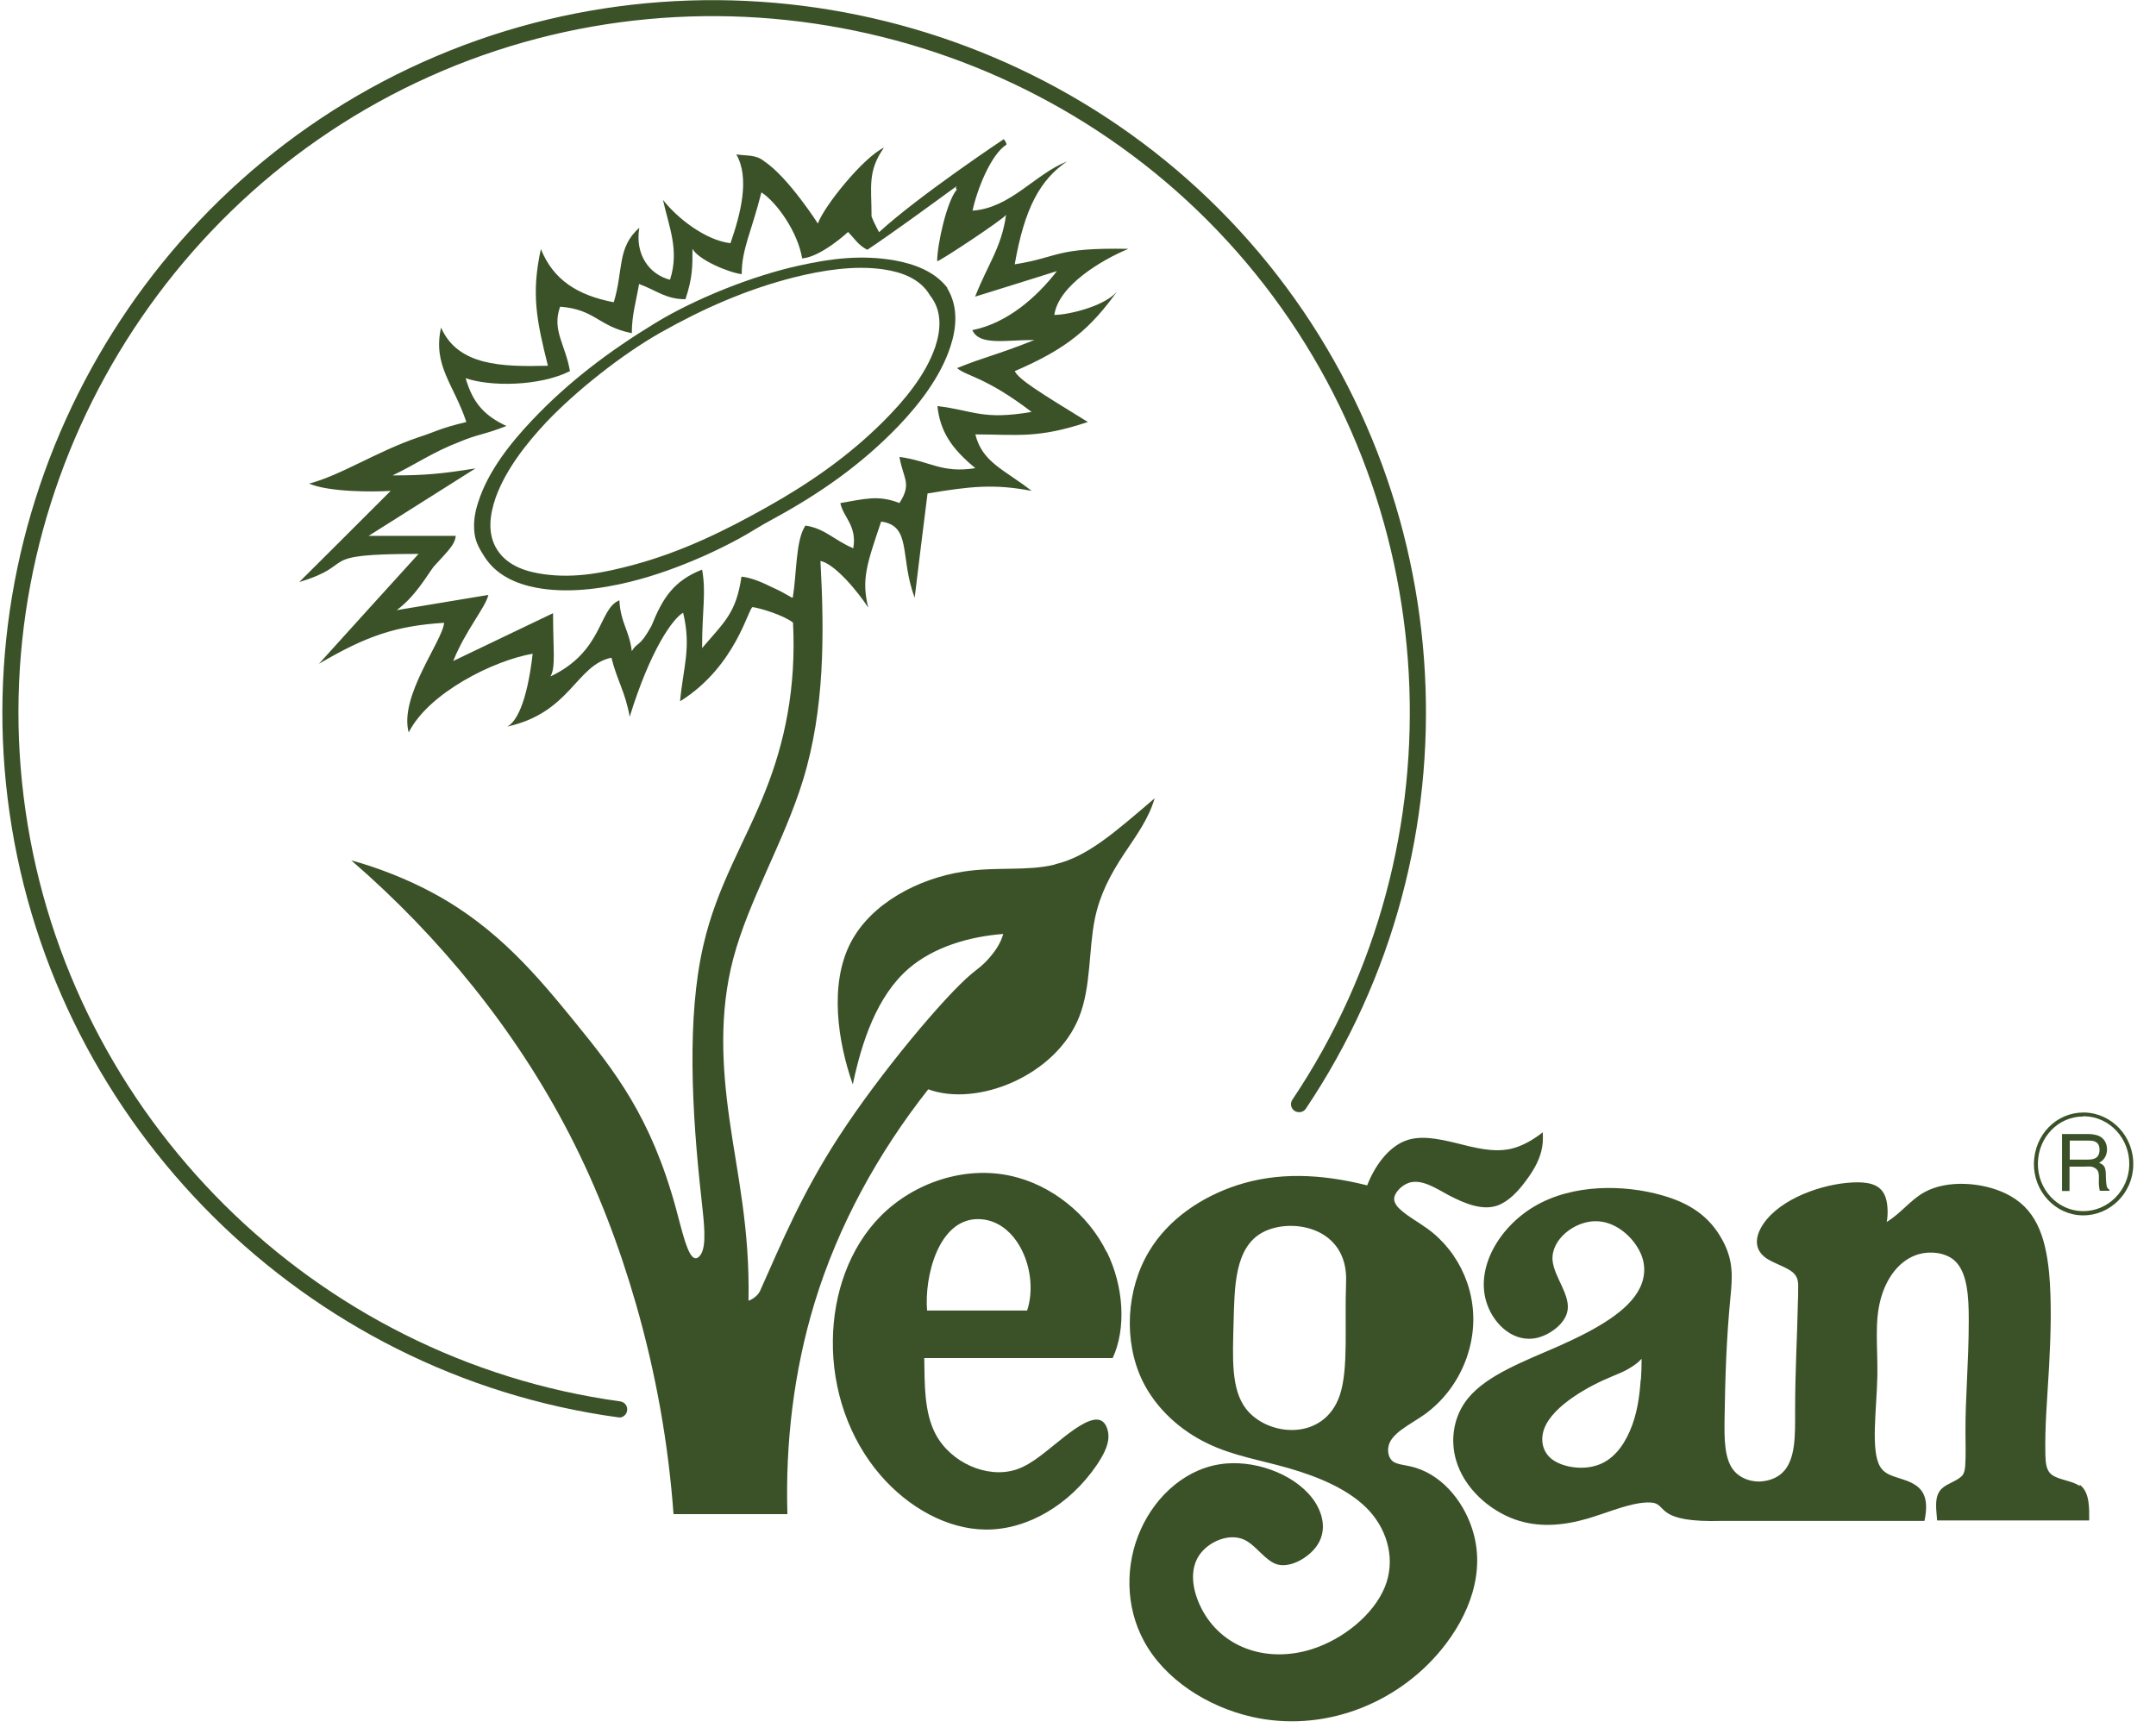
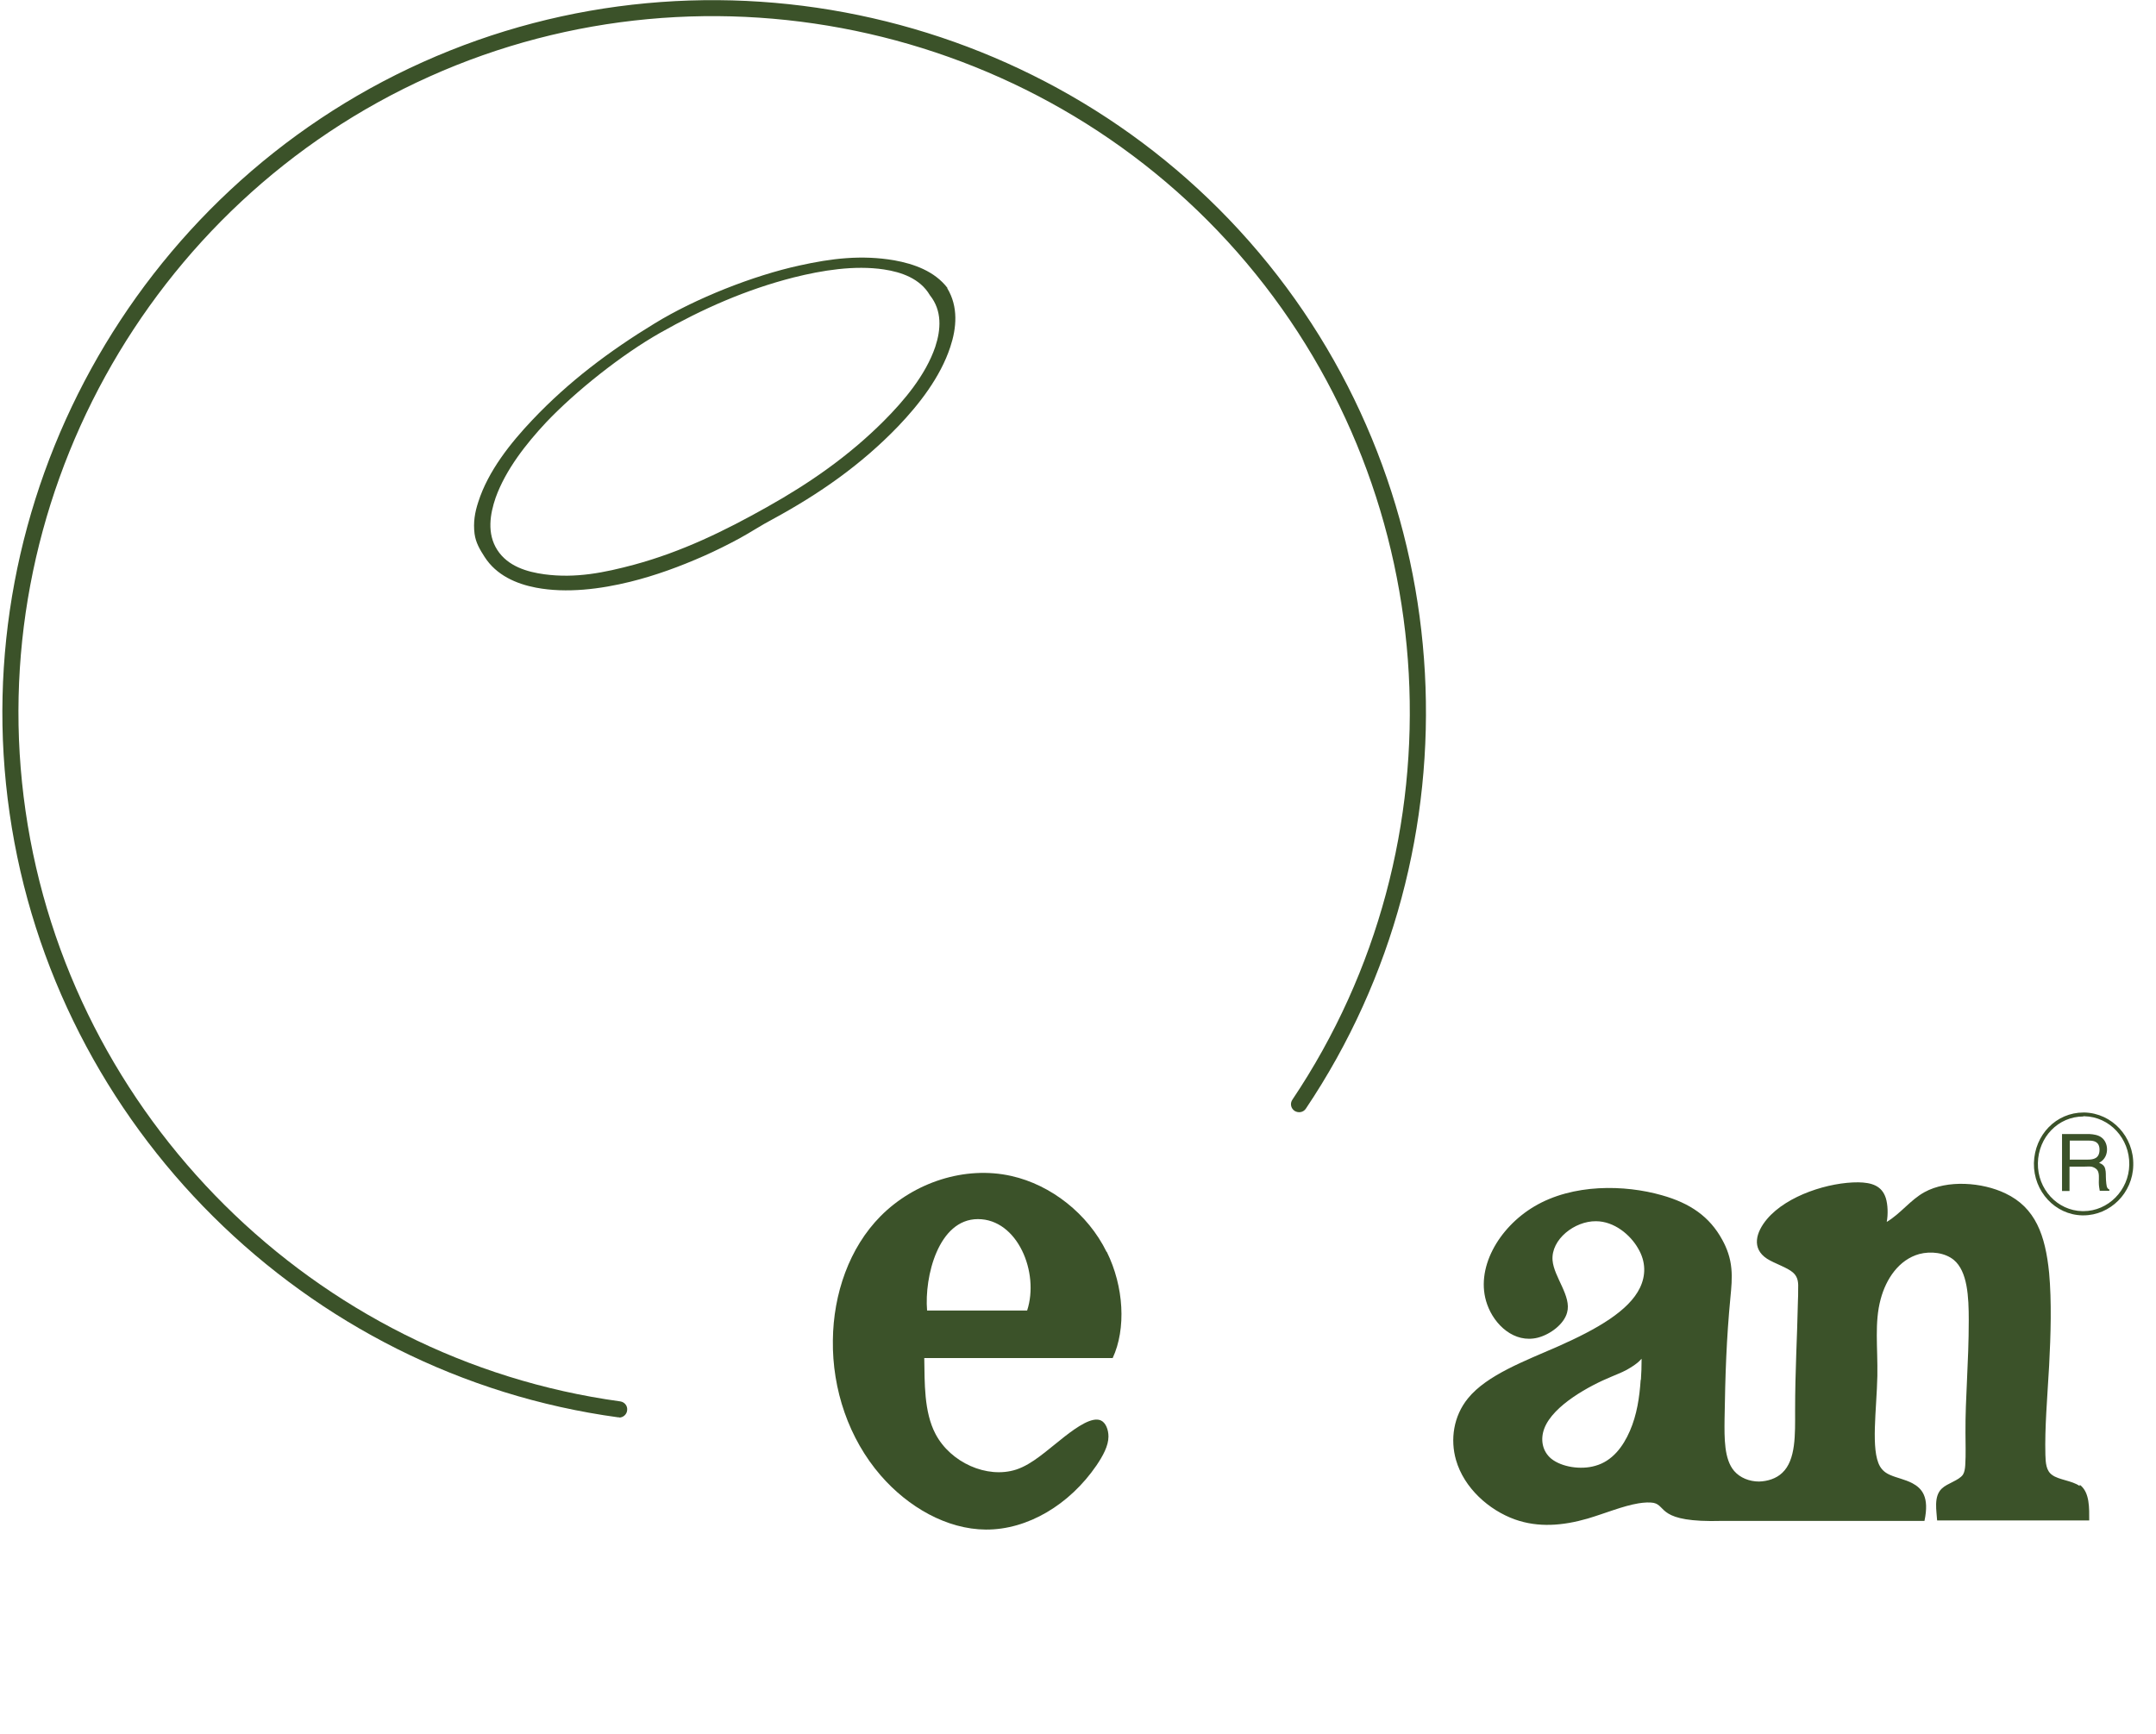
<svg xmlns="http://www.w3.org/2000/svg" width="92" height="74" viewBox="0 0 92 74" fill="none">
  <path d="M89.95 50.73C89.9 50.68 89.89 50.6 89.88 50.52C89.87 50.41 89.86 50.32 89.86 50.21C89.86 50.07 89.86 49.92 89.8 49.8C89.76 49.73 89.69 49.67 89.57 49.63C89.61 49.61 89.66 49.57 89.7 49.54C89.85 49.41 89.91 49.23 89.91 49.05C89.91 48.86 89.83 48.66 89.68 48.55C89.54 48.44 89.34 48.41 89.17 48.4H87.99V50.83H88.31V49.79H88.94C89.04 49.79 89.14 49.78 89.24 49.79C89.34 49.81 89.43 49.86 89.49 49.93C89.59 50.06 89.56 50.28 89.56 50.46C89.56 50.6 89.58 50.71 89.6 50.82H90.01V50.77C90.01 50.77 89.97 50.74 89.95 50.73ZM89.09 49.49H88.32V48.68H89.14C89.31 48.68 89.59 48.7 89.59 49.07C89.59 49.44 89.33 49.49 89.1 49.49" fill="#3B5229" />
  <path d="M88.9 51.87H88.86C87.7 51.85 86.77 50.85 86.79 49.64C86.82 48.43 87.74 47.48 88.91 47.48H88.95C90.12 47.51 91.06 48.51 91.03 49.73C91.01 50.91 90.05 51.87 88.9 51.87ZM88.9 47.65C87.83 47.65 86.98 48.53 86.96 49.64C86.94 50.75 87.79 51.67 88.86 51.69H88.9C89.96 51.69 90.84 50.8 90.86 49.71C90.88 48.59 90.02 47.66 88.94 47.64H88.9V47.65Z" fill="#3B5229" />
  <path d="M88.74 63.42C88.42 63.19 87.85 63.16 87.57 62.95C87.31 62.77 87.29 62.43 87.28 62.09C87.25 60.93 87.36 59.69 87.44 58.28C87.51 56.98 87.55 55.53 87.44 54.33C87.28 52.72 86.86 51.54 85.57 50.93C84.59 50.46 83.1 50.34 82.12 50.88C81.52 51.21 81.11 51.79 80.51 52.15C80.57 51.84 80.56 51.42 80.47 51.13C80.3 50.6 79.86 50.47 79.3 50.46C78.06 50.45 76.26 51.01 75.4 52.03C74.93 52.59 74.73 53.28 75.4 53.72C75.73 53.93 76.26 54.09 76.51 54.31C76.74 54.51 76.74 54.77 76.73 55.04C76.73 55.2 76.73 55.37 76.72 55.54C76.69 57.06 76.6 58.48 76.6 60.21C76.6 61.21 76.64 62.31 76.05 62.86C75.8 63.1 75.43 63.22 75.06 63.23C74.65 63.23 74.25 63.07 74 62.78C73.57 62.28 73.58 61.38 73.59 60.55C73.62 58.66 73.67 57.14 73.84 55.37C73.88 54.96 73.92 54.54 73.88 54.14C73.84 53.68 73.69 53.27 73.49 52.91C72.95 51.92 72.12 51.35 70.91 51.01C69.33 50.56 67.12 50.51 65.47 51.49C63.95 52.39 62.92 54.16 63.46 55.67C63.77 56.55 64.62 57.34 65.62 57.09C66.16 56.95 66.74 56.51 66.87 56.02C67.07 55.32 66.31 54.51 66.25 53.79C66.18 52.89 67.2 52.11 68.1 52.12C68.88 52.12 69.57 52.7 69.9 53.28C70.24 53.85 70.23 54.44 69.98 54.96C69.51 55.94 68.16 56.72 66.49 57.46C65.08 58.08 63.45 58.68 62.64 59.68C62.02 60.44 61.88 61.44 62.13 62.31C62.47 63.5 63.53 64.45 64.65 64.85C65.64 65.2 66.68 65.12 67.75 64.81C68.49 64.59 69.25 64.27 69.92 64.16C70.17 64.12 70.4 64.11 70.56 64.14C71.13 64.26 70.71 64.99 73.48 64.91H82.12C82.34 63.88 82.01 63.52 81.6 63.3C81.29 63.14 80.93 63.07 80.68 62.96C80.46 62.87 80.32 62.75 80.22 62.58C79.82 61.88 80.08 60.17 80.11 58.72C80.13 57.49 79.98 56.45 80.25 55.45C80.48 54.58 81.03 53.76 81.9 53.52C82.39 53.39 82.99 53.46 83.37 53.77C83.96 54.26 84.01 55.35 84.01 56.34C84.01 58.18 83.86 59.65 83.87 61.14C83.87 61.6 83.89 62.07 83.86 62.54C83.85 62.68 83.83 62.83 83.76 62.94C83.58 63.19 83.1 63.3 82.86 63.53C82.5 63.87 82.64 64.49 82.66 64.89H89.15C89.15 64.38 89.18 63.69 88.75 63.37M70.01 58.89C69.96 59.64 69.85 60.38 69.55 61.07C69.26 61.74 68.8 62.36 68.07 62.56C67.45 62.74 66.64 62.61 66.2 62.26C65.81 61.94 65.72 61.43 65.9 60.96C66.28 59.97 67.85 59.13 68.75 58.76C68.97 58.66 69.16 58.6 69.42 58.46C69.61 58.35 69.85 58.21 70.01 58.03C70.01 58.03 70.03 58.01 70.05 57.99C70.05 58.32 70.04 58.61 70.02 58.89" fill="#3B5229" />
-   <path d="M65.85 48.31C65.45 48.63 64.96 48.92 64.47 49.03C63.71 49.2 62.91 48.98 62.08 48.77C61.35 48.6 60.6 48.44 59.96 48.69C59.21 48.98 58.64 49.81 58.34 50.59C56.35 50.09 54.51 50.02 52.77 50.59C51.28 51.08 49.85 52.03 49.03 53.41C48.06 55.03 47.93 57.23 48.75 58.93C49.33 60.12 50.38 61.06 51.54 61.61C52.61 62.13 53.77 62.31 54.99 62.66C56.27 63.03 57.61 63.58 58.44 64.49C59.24 65.38 59.55 66.62 59.09 67.74C58.61 68.91 57.31 69.97 55.96 70.39C54.14 70.96 52.25 70.39 51.34 68.78C50.93 68.05 50.72 67.13 51.13 66.44C51.51 65.81 52.44 65.4 53.11 65.72C53.62 65.97 53.99 66.62 54.51 66.77C55.07 66.92 55.82 66.49 56.18 65.99C56.6 65.4 56.49 64.71 56.13 64.13C55.42 63.01 53.75 62.34 52.32 62.46C50.67 62.6 49.35 63.8 48.69 65.25C47.99 66.78 48.03 68.59 48.81 70.03C49.69 71.67 51.52 72.84 53.41 73.27C56.42 73.96 59.57 72.76 61.5 70.41C62.69 68.96 63.43 67.07 62.81 65.22C62.42 64.03 61.47 62.86 60.17 62.58C59.91 62.52 59.63 62.5 59.45 62.38C59.27 62.25 59.21 62 59.24 61.78C59.32 61.17 60.16 60.82 60.84 60.33C61.96 59.5 62.62 58.27 62.81 57.05C63.1 55.21 62.29 53.43 60.9 52.43C60.54 52.17 60.15 51.96 59.82 51.68C59.65 51.54 59.5 51.37 59.49 51.18C59.49 50.91 59.8 50.59 60.12 50.48C60.66 50.31 61.23 50.69 61.8 51C62.54 51.39 63.27 51.67 63.9 51.45C64.37 51.28 64.78 50.85 65.13 50.37C65.42 49.98 65.66 49.57 65.77 49.13C65.84 48.86 65.85 48.58 65.83 48.31M57.44 54.71C57.37 56.59 57.55 58.42 57.17 59.55C56.5 61.52 54.11 61.32 53.18 60.14C52.52 59.3 52.6 57.95 52.64 56.43C52.68 54.92 52.68 53.23 53.89 52.59C55.1 51.95 57.53 52.36 57.44 54.71Z" fill="#3B5229" />
  <path d="M47.22 53.43C46.42 51.8 44.85 50.57 43.16 50.19C41.17 49.74 39 50.47 37.58 51.9C36.24 53.25 35.56 55.22 35.54 57.2C35.51 59.3 36.22 61.4 37.58 62.97C38.75 64.32 40.4 65.27 42.07 65.28C43.85 65.29 45.64 64.22 46.79 62.54C47.06 62.14 47.3 61.71 47.3 61.31C47.3 61.01 47.18 60.71 46.97 60.62C46.6 60.46 45.97 60.89 45.43 61.31C44.66 61.91 44.06 62.49 43.36 62.72C42.12 63.12 40.56 62.42 39.92 61.2C39.42 60.25 39.46 59 39.44 57.96H47.48C48.06 56.71 47.96 54.91 47.23 53.43M43.83 55.93H39.56C39.44 54.49 40.04 52.03 41.73 52.03C43.42 52.03 44.36 54.31 43.83 55.93Z" fill="#3B5229" />
-   <path d="M45 36.9C43.83 37.19 42.5 36.98 41.1 37.2C39.2 37.49 37.16 38.55 36.29 40.25C35.38 42.02 35.75 44.47 36.39 46.28C36.77 44.48 37.41 42.52 38.77 41.34C39.85 40.41 41.37 39.97 42.81 39.86C42.69 40.3 42.41 40.66 42.2 40.9C41.89 41.25 41.72 41.34 41.46 41.56C40.35 42.48 37.57 45.77 35.77 48.55C34.2 50.98 33.36 53.02 32.47 55.01C32.43 55.11 32.38 55.21 32.27 55.31C32.17 55.4 32.04 55.49 31.94 55.51C32 52.42 31.46 50.14 31.13 47.79C30.81 45.54 30.68 43.23 31.29 40.91C31.95 38.41 33.46 35.92 34.27 33.28C35.19 30.27 35.18 27.06 35.01 23.94C35.62 24.07 36.57 25.2 37.05 25.93C36.75 24.73 36.99 24.07 37.6 22.26C38.92 22.44 38.38 23.77 39.03 25.51C39.21 24.03 39.39 22.55 39.58 21.06C41.39 20.76 42.4 20.64 44.02 20.95C42.88 20.05 41.92 19.75 41.62 18.54C43.42 18.54 44.27 18.73 46.42 18.01C44.27 16.69 43.49 16.2 43.3 15.84C45.53 14.88 46.54 14.03 47.73 12.35C47.31 13.02 45.64 13.44 44.99 13.44C45.17 12.18 47.02 11.09 48.15 10.62C44.99 10.56 45.22 10.98 43.3 11.28C43.72 8.88 44.38 7.68 45.53 6.89C44.15 7.44 43.12 8.88 41.5 8.99C41.69 8.1 42.28 6.59 42.95 6.17C42.95 6.11 42.89 6 42.83 5.94C42.83 5.94 39.21 8.35 37.51 9.91C37.38 9.66 37.15 9.22 37.19 9.18C37.19 7.98 37.01 7.31 37.72 6.3C36.83 6.72 35.15 8.82 34.9 9.54C34.9 9.54 33.64 7.57 32.62 6.89C32.26 6.59 31.89 6.66 31.42 6.59C32.01 7.61 31.59 9.17 31.17 10.38C30.09 10.25 28.89 9.3 28.29 8.53C28.54 9.67 29 10.68 28.59 11.94C27.7 11.71 27.09 10.86 27.28 9.72C26.32 10.57 26.61 11.52 26.19 12.9C24.63 12.6 23.61 11.94 23.08 10.63C22.66 12.55 22.9 13.68 23.38 15.61C21.4 15.66 19.54 15.61 18.82 13.98C18.46 15.61 19.36 16.39 19.9 18.01C18.7 18.3 18.59 18.43 17.86 18.66C16.07 19.27 14.56 20.28 13.19 20.64C14.03 21 15.89 21 16.67 20.95C15.37 22.25 14.07 23.55 12.77 24.84C15.34 24.07 13.3 23.64 17.86 23.64C16.44 25.2 15.03 26.76 13.61 28.33C15.65 27.13 16.91 26.71 18.95 26.58C18.89 27.36 17.02 29.71 17.44 31.26C18.28 29.58 21.05 28.19 22.73 27.9C22.48 30.07 22 30.84 21.64 31.01C24.35 30.42 24.58 28.38 26.09 28.07C26.33 29.04 26.68 29.52 26.87 30.59C27.76 27.71 28.72 26.39 29.15 26.15C29.51 27.65 29.15 28.48 29.02 29.93C31.42 28.44 31.95 25.88 32.12 25.91C32.45 25.96 33.4 26.24 33.84 26.57C33.98 29.38 33.48 31.69 32.67 33.73C31.81 35.92 30.59 37.8 30.01 40.36C29.31 43.4 29.51 47.38 29.93 51.15C30.04 52.17 30.17 53.17 29.89 53.56C29.83 53.65 29.75 53.71 29.67 53.7C29.35 53.67 29.11 52.55 28.84 51.56C27.77 47.65 26.23 45.71 24.54 43.63C22.95 41.68 21.23 39.6 18.51 38.13C17.39 37.52 16.1 37.02 14.99 36.72C18.76 39.98 22.02 43.98 24.31 48.43C25.5 50.74 26.42 53.16 27.14 55.66C27.98 58.58 28.52 61.59 28.74 64.62H33.6C33.51 61.59 33.87 58.52 34.76 55.6C35.77 52.29 37.48 49.19 39.61 46.49C41.7 47.26 45.06 45.91 46.05 43.4C46.56 42.12 46.45 40.53 46.72 39.21C46.93 38.19 47.37 37.34 47.98 36.42C48.45 35.71 49.01 34.97 49.27 34.07C47.52 35.57 46.4 36.55 45.05 36.88M33.8 25.51C33.54 25.36 33.26 25.2 32.96 25.07C32.5 24.84 32.04 24.65 31.64 24.61C31.41 26.17 30.92 26.53 29.96 27.66C29.96 25.97 30.14 25.32 29.96 24.31C28.76 24.78 28.28 25.51 27.8 26.71C27.27 27.67 27.21 27.37 26.96 27.79C26.85 26.89 26.48 26.59 26.43 25.62C25.53 25.98 25.76 27.79 23.49 28.87C23.72 28.45 23.6 27.78 23.6 26.17C22.18 26.85 20.76 27.53 19.34 28.21C19.87 26.89 20.71 25.94 20.84 25.39L16.93 26.04C17.72 25.45 18.19 24.61 18.5 24.19C19.22 23.41 19.4 23.23 19.45 22.87H15.73C17.25 21.91 18.77 20.95 20.29 19.99C18.86 20.22 18.14 20.29 16.75 20.29C17.76 19.81 18.49 19.28 19.63 18.85C20.35 18.54 20.71 18.54 21.61 18.18C20.71 17.76 20.18 17.23 19.87 16.14C20.89 16.5 23 16.5 24.32 15.84C24.13 14.7 23.54 14.1 23.9 13.09C25.4 13.2 25.52 13.93 26.96 14.22C26.96 13.44 27.15 12.84 27.27 12.12C28.05 12.41 28.41 12.77 29.25 12.77C29.55 11.86 29.55 11.4 29.55 10.62C29.8 11.09 31.11 11.64 31.65 11.7C31.65 10.62 32.07 9.89 32.49 8.21C33.14 8.63 34.04 9.89 34.23 11.03C35.05 10.96 36.19 9.9 36.19 9.9C36.46 10.18 36.64 10.48 37.01 10.66C38.09 9.94 39.44 8.95 40.8 7.96C40.91 7.96 40.7 7.97 40.83 8.09C40.41 8.56 39.99 10.43 39.99 11.15C40.11 11.15 42.81 9.36 42.93 9.17C42.74 10.56 42.15 11.28 41.61 12.66C42.77 12.3 43.93 11.94 45.1 11.57C44.26 12.66 43 13.79 41.49 14.09C41.8 14.76 42.87 14.51 44.14 14.51C42.46 15.18 42.04 15.22 40.84 15.71C41.26 16.07 42.04 16.07 44.02 17.58C41.92 17.94 41.56 17.52 40 17.33C40.12 18.42 40.6 19.14 41.62 19.98C40.18 20.21 39.7 19.68 38.38 19.5C38.55 20.46 38.92 20.63 38.38 21.47C37.48 21.11 36.87 21.3 35.86 21.47C35.98 22.08 36.58 22.43 36.41 23.4C35.57 23.04 35.21 22.56 34.37 22.43C33.95 23.04 34 24.47 33.83 25.5" fill="#3B5229" />
  <path d="M40.43 12.29C39.88 11.57 38.99 11.26 38.16 11.11C36.76 10.87 35.47 11.03 34.12 11.33C32.14 11.76 29.67 12.74 27.94 13.8C26.02 14.97 24.27 16.28 22.71 17.93C21.8 18.89 20.83 20.1 20.41 21.42C20.26 21.87 20.19 22.3 20.25 22.78C20.3 23.16 20.48 23.46 20.68 23.77C21.18 24.55 22.03 24.92 22.87 25.08C24.18 25.33 25.63 25.14 26.89 24.83C27.98 24.56 29.01 24.18 30.03 23.73C30.55 23.5 31.05 23.25 31.55 22.98C32.03 22.72 32.49 22.41 32.97 22.16C34.96 21.08 36.74 19.84 38.32 18.2C39.22 17.26 40.13 16.09 40.55 14.81C40.82 14 40.9 13.09 40.42 12.3M39.91 14.8C39.5 16.01 38.57 17.11 37.71 17.97C36.22 19.46 34.55 20.62 32.73 21.64C30.92 22.66 29.09 23.55 27.06 24.1C25.79 24.44 24.57 24.69 23.23 24.51C22.49 24.41 21.67 24.17 21.22 23.47C20.77 22.77 20.91 21.94 21.15 21.24C21.58 20.04 22.46 18.93 23.3 18.03C24.58 16.68 26.54 15.13 28.16 14.21C29.98 13.18 31.83 12.36 33.87 11.84C35.07 11.54 36.46 11.31 37.72 11.5C38.45 11.61 39.26 11.88 39.68 12.6C40.21 13.26 40.15 14.07 39.91 14.8Z" fill="#3B5229" />
  <path d="M26.43 60.49C26.43 60.49 26.4 60.49 26.38 60.49C13.01 58.67 2.33 48.06 0.41 34.71C-1.52 21.36 5.74 8.17 18.04 2.65C30.35 -2.88 45.02 0.47 53.72 10.78C62.42 21.09 63.24 36.12 55.72 47.32C55.61 47.48 55.4 47.51 55.24 47.41C55.08 47.3 55.04 47.09 55.15 46.93C62.5 35.98 61.69 21.3 53.19 11.22C44.69 1.14 30.34 -2.13 18.32 3.27C6.29 8.67 -0.8 21.56 1.09 34.61C2.97 47.66 13.41 58.02 26.47 59.81C26.66 59.84 26.79 60.01 26.76 60.2C26.74 60.37 26.59 60.5 26.42 60.5L26.43 60.49Z" fill="#3B5229" />
</svg>